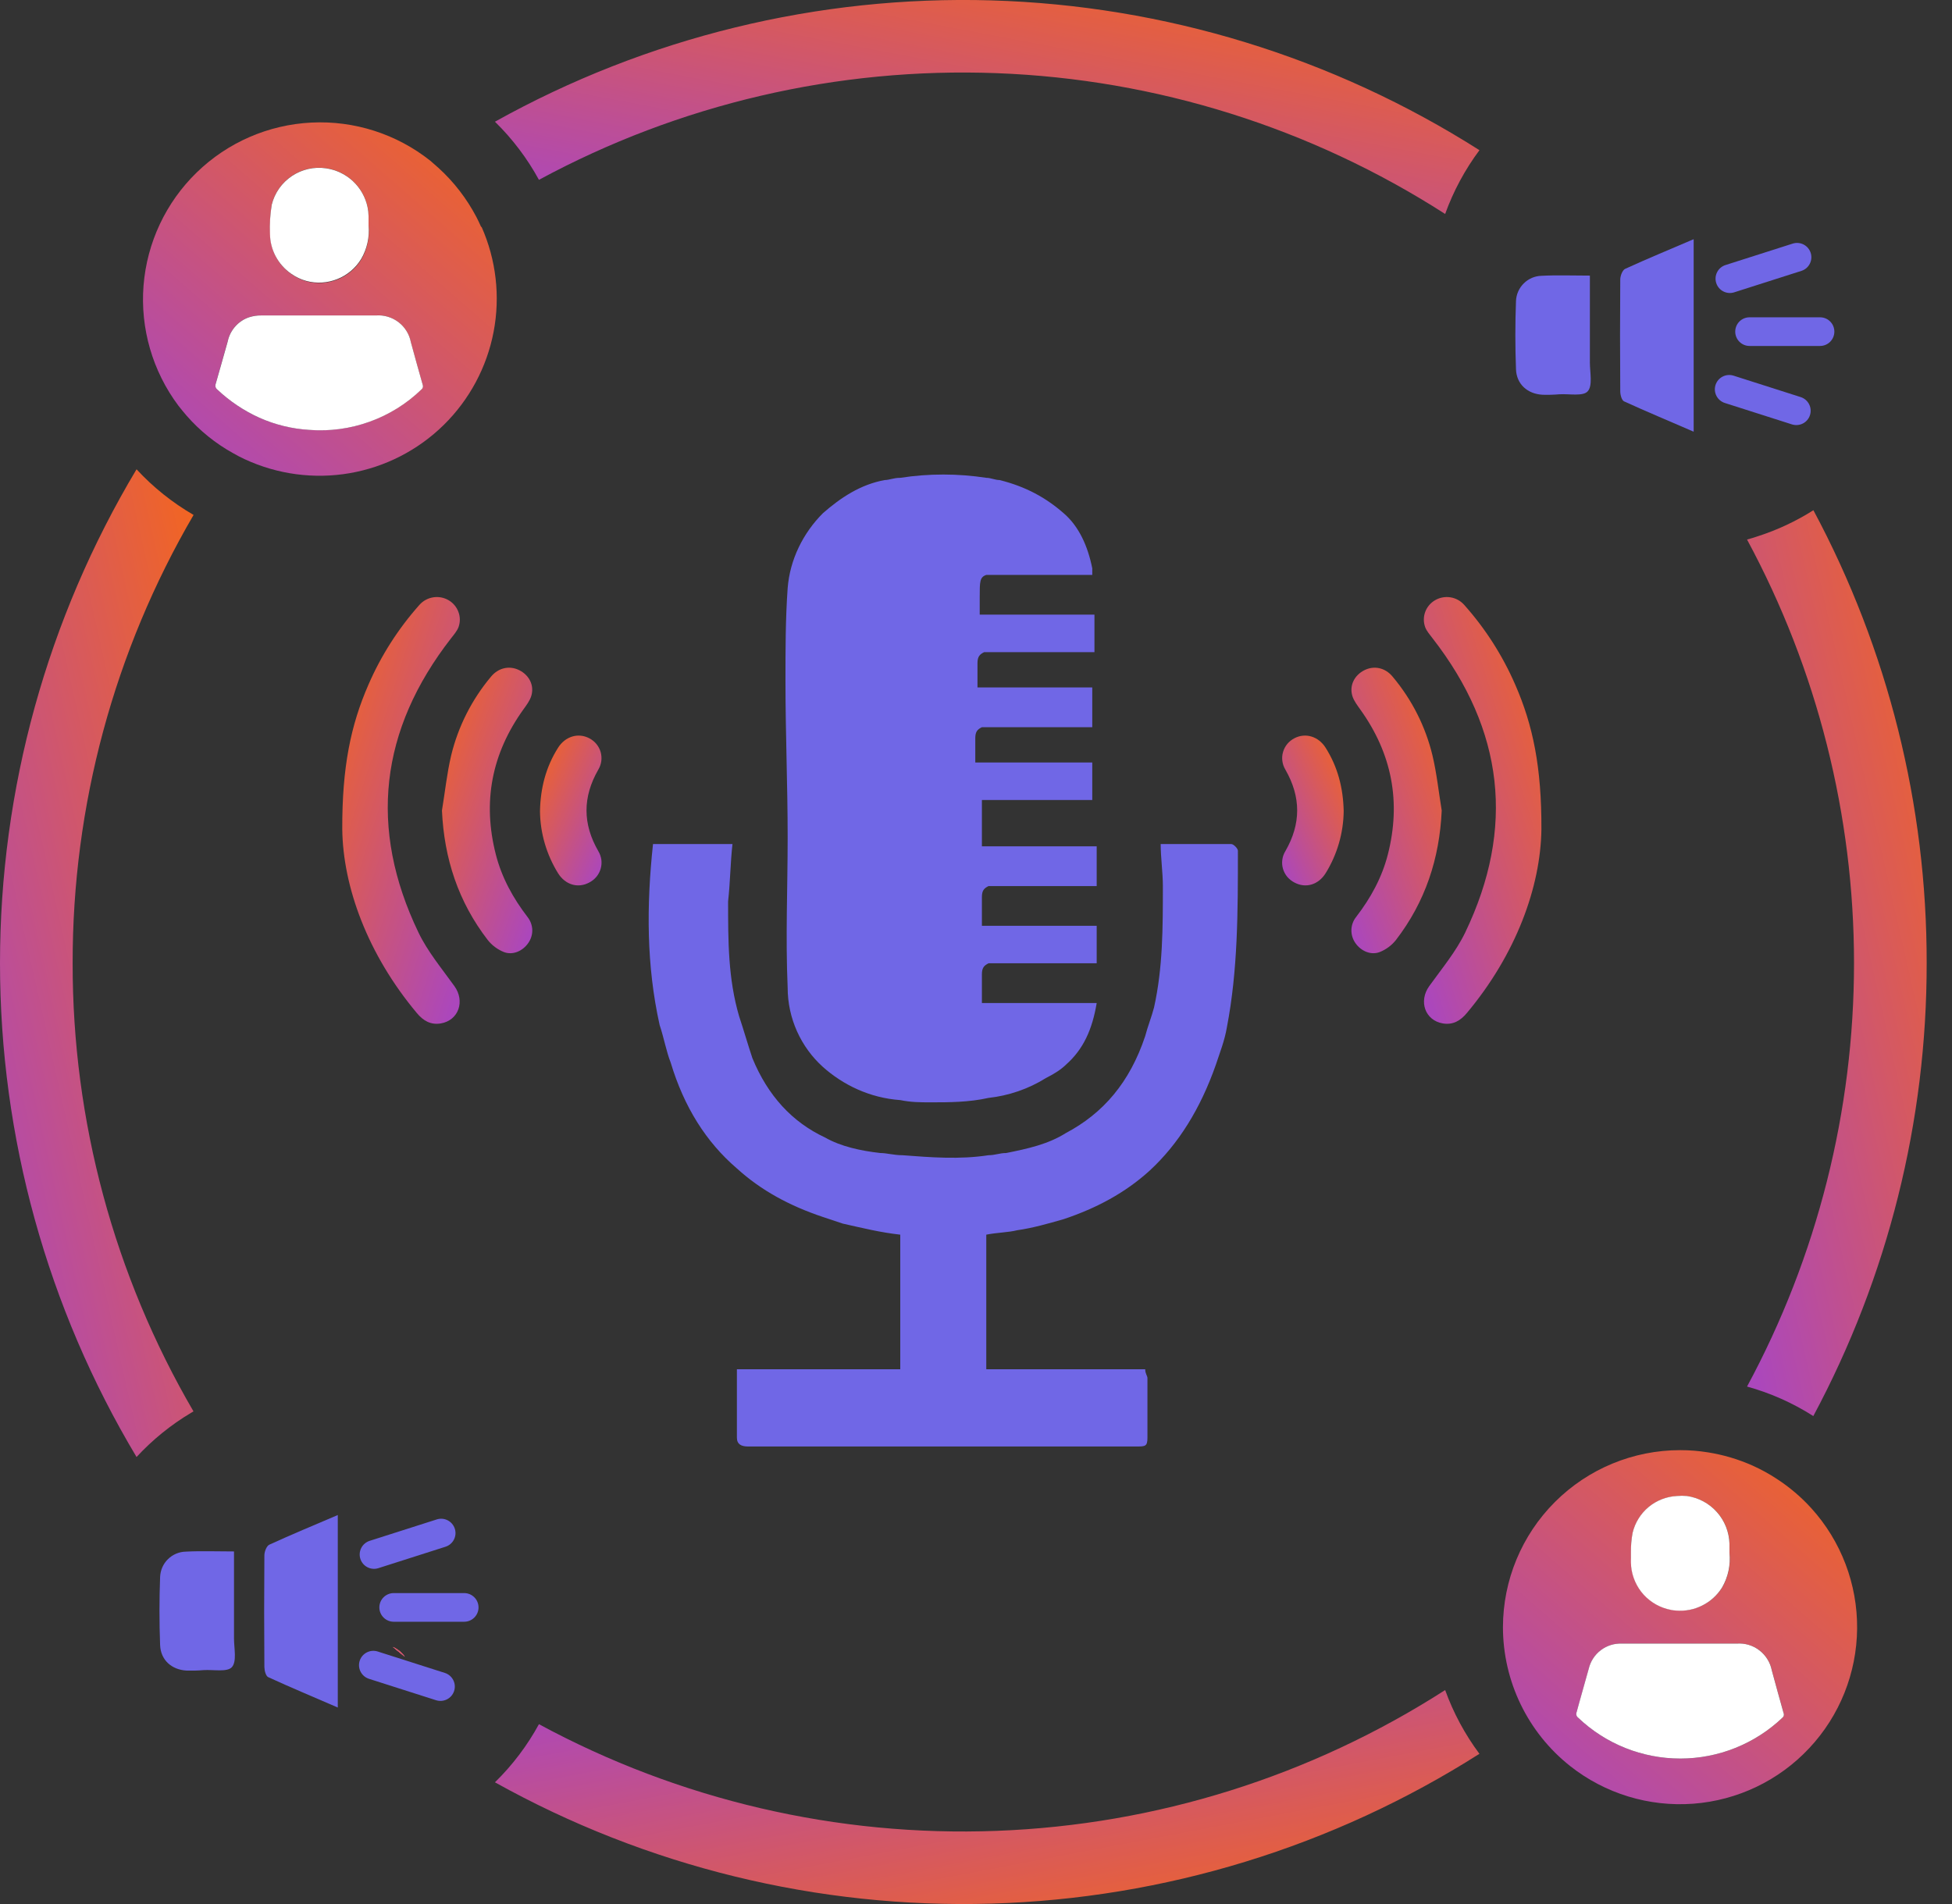
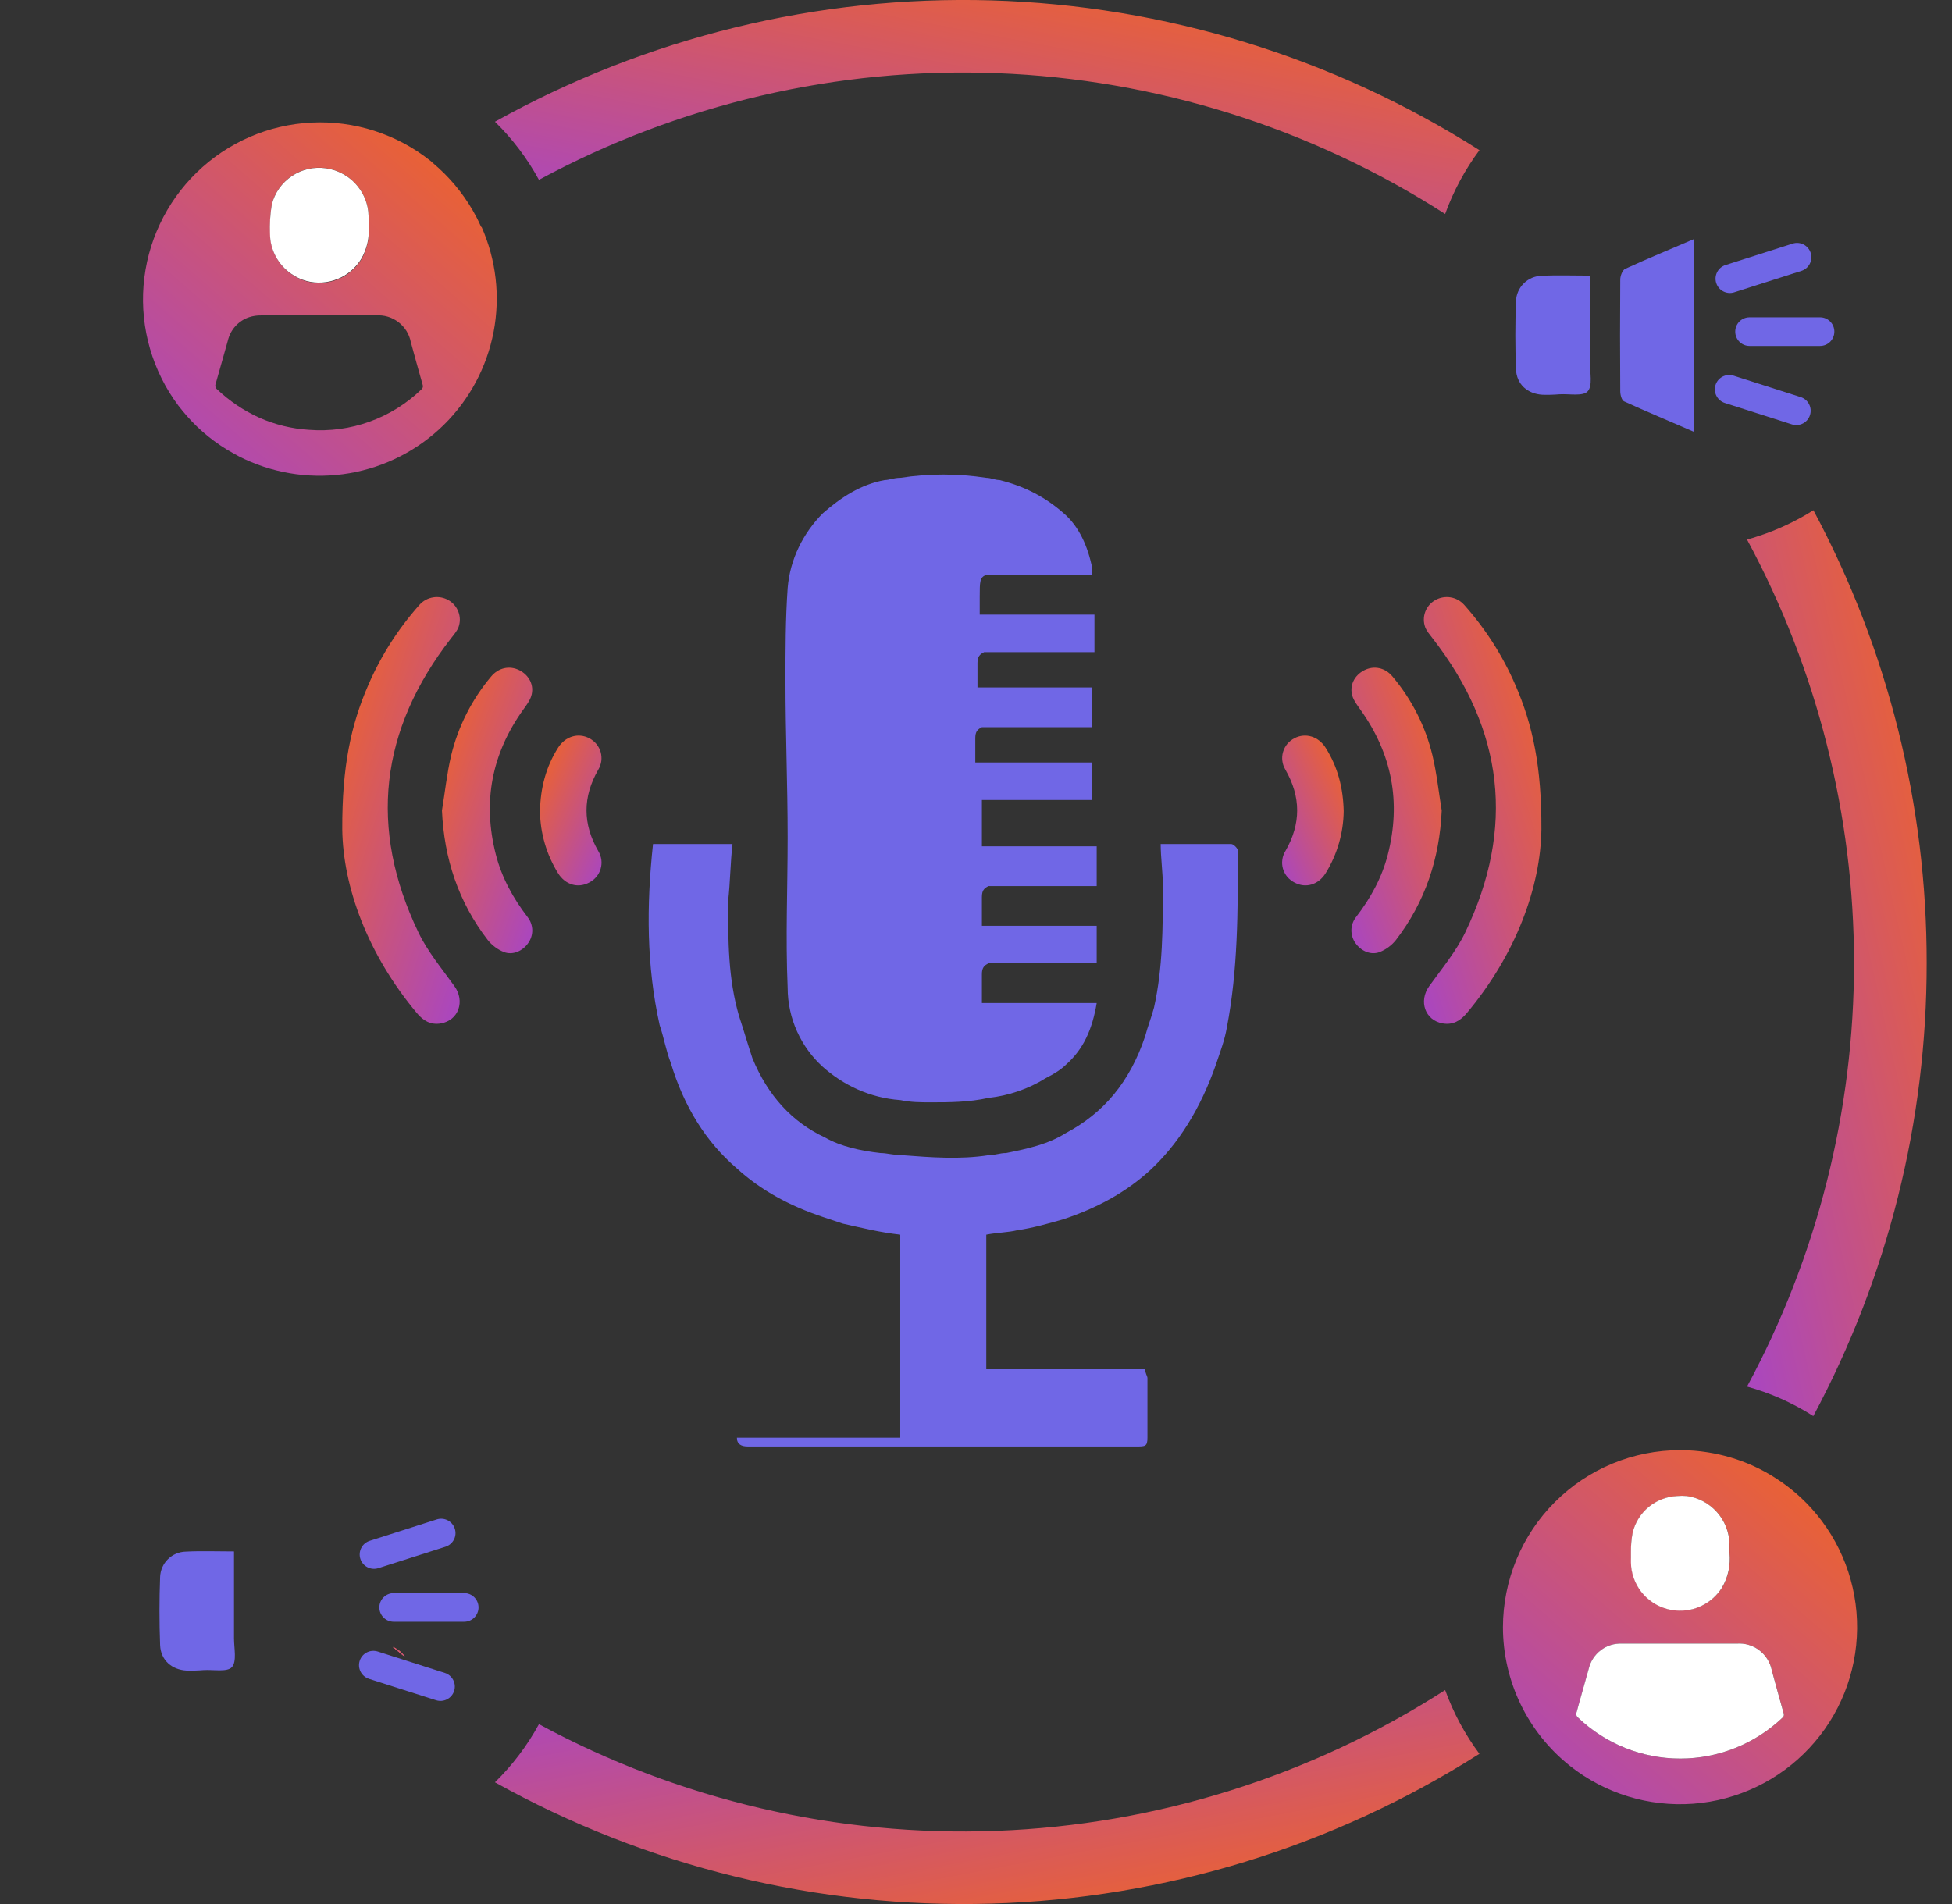
<svg xmlns="http://www.w3.org/2000/svg" width="41" height="40" viewBox="0 0 41 40" fill="none">
  <rect x="0" y="0" width="41" height="40" fill="#333333" stroke="none" />
  <path d="M31.076 3.153C30.771 3.562 30.527 4.015 30.354 4.495C27.535 2.684 24.283 1.663 20.935 1.537C17.587 1.41 14.267 2.184 11.32 3.778C11.074 3.327 10.763 2.916 10.396 2.557C13.578 0.783 17.179 -0.097 20.819 0.008C24.459 0.114 28.003 1.202 31.076 3.156V3.153Z" fill="url(#paint0_linear_12998_2373)" />
  <path d="M31.076 36.847C30.771 36.438 30.527 35.985 30.354 35.505C27.535 37.316 24.283 38.337 20.935 38.463C17.587 38.59 14.267 37.816 11.32 36.222C11.074 36.673 10.763 37.084 10.396 37.443C13.578 39.217 17.179 40.097 20.819 39.992C24.459 39.886 28.003 38.798 31.076 36.843V36.847Z" fill="url(#paint1_linear_12998_2373)" />
  <path d="M40.468 20.232C40.472 23.552 39.654 26.822 38.087 29.749C37.657 29.474 37.187 29.265 36.695 29.129C38.17 26.395 38.942 23.338 38.942 20.232C38.942 17.126 38.17 14.069 36.695 11.335C36.772 11.314 36.848 11.291 36.924 11.265C37.334 11.133 37.725 10.949 38.089 10.719C39.655 13.645 40.473 16.913 40.468 20.232Z" fill="url(#paint2_linear_12998_2373)" />
-   <path d="M1.526 20.234C1.521 23.542 2.397 26.793 4.064 29.651L4.013 29.681C3.588 29.934 3.203 30.247 2.868 30.609C0.991 27.474 0 23.888 0 20.234C0 16.58 0.991 12.995 2.868 9.859C3.217 10.237 3.621 10.56 4.066 10.818C2.398 13.675 1.521 16.925 1.526 20.234V20.234Z" fill="url(#paint3_linear_12998_2373)" />
  <path d="M8.252 34.6C8.336 34.67 8.417 34.737 8.501 34.804C8.438 34.715 8.352 34.644 8.252 34.6Z" fill="url(#paint4_linear_12998_2373)" />
  <path d="M8.501 34.804C8.417 34.737 8.336 34.67 8.252 34.6C8.352 34.644 8.438 34.715 8.501 34.804V34.804Z" fill="url(#paint5_linear_12998_2373)" />
  <path d="M10.107 4.77C10.076 4.7 10.043 4.63 10.008 4.562C9.805 4.175 9.537 3.825 9.214 3.531C9.157 3.479 9.099 3.43 9.04 3.378C8.332 2.815 7.443 2.53 6.54 2.575C5.637 2.62 4.781 2.992 4.133 3.622C3.484 4.252 3.087 5.097 3.015 5.998C2.944 6.899 3.204 7.796 3.745 8.52C3.802 8.593 3.86 8.663 3.919 8.732C4.197 9.05 4.528 9.317 4.897 9.521C4.977 9.567 5.058 9.61 5.142 9.648C5.829 9.967 6.597 10.069 7.343 9.941C8.09 9.812 8.779 9.459 9.32 8.928C9.86 8.397 10.226 7.714 10.368 6.97C10.51 6.226 10.421 5.456 10.114 4.764L10.107 4.77ZM5.708 4.297C5.769 4.051 5.92 3.836 6.131 3.695C6.342 3.554 6.597 3.497 6.848 3.534C7.059 3.563 7.256 3.657 7.412 3.803C7.568 3.948 7.676 4.138 7.72 4.347C7.733 4.409 7.74 4.473 7.741 4.536C7.741 4.602 7.741 4.666 7.741 4.73C7.769 4.981 7.715 5.234 7.588 5.452C7.471 5.642 7.296 5.789 7.089 5.871C6.882 5.954 6.654 5.967 6.439 5.91C6.324 5.878 6.216 5.827 6.12 5.757C5.985 5.665 5.874 5.541 5.797 5.396C5.719 5.252 5.678 5.091 5.676 4.927C5.663 4.716 5.674 4.505 5.708 4.297V4.297ZM8.854 8.178C8.543 8.48 8.171 8.711 7.764 8.858C7.357 9.005 6.923 9.064 6.491 9.03C6.129 9.008 5.774 8.921 5.442 8.773C5.118 8.626 4.821 8.426 4.562 8.181C4.544 8.168 4.531 8.149 4.526 8.127C4.52 8.106 4.521 8.083 4.53 8.062C4.615 7.771 4.694 7.476 4.778 7.183C4.78 7.173 4.783 7.163 4.786 7.154C4.813 7.041 4.868 6.936 4.946 6.85C5.025 6.764 5.124 6.699 5.235 6.663C5.315 6.637 5.398 6.625 5.482 6.626C5.888 6.626 6.296 6.626 6.703 6.626H7.894C8.064 6.613 8.233 6.663 8.368 6.767C8.504 6.87 8.597 7.02 8.629 7.188C8.712 7.493 8.793 7.786 8.878 8.084C8.884 8.1 8.885 8.118 8.881 8.135C8.876 8.152 8.867 8.167 8.854 8.178V8.178Z" fill="url(#paint6_linear_12998_2373)" />
  <path d="M8.252 34.6C8.336 34.67 8.417 34.737 8.501 34.804C8.438 34.715 8.352 34.644 8.252 34.6Z" fill="url(#paint7_linear_12998_2373)" />
  <path d="M8.252 34.6C8.336 34.67 8.417 34.737 8.501 34.804C8.438 34.715 8.352 34.644 8.252 34.6Z" fill="url(#paint8_linear_12998_2373)" />
  <path d="M38.046 31.686C37.831 31.449 37.587 31.242 37.319 31.068C37.157 30.961 36.986 30.868 36.808 30.788C36.509 30.655 36.194 30.562 35.871 30.511C35.679 30.48 35.484 30.465 35.289 30.465C34.303 30.465 33.356 30.857 32.659 31.555C31.961 32.253 31.569 33.199 31.568 34.186C31.569 34.747 31.696 35.3 31.94 35.805C32.184 36.309 32.539 36.753 32.979 37.101C33.711 37.68 34.634 37.962 35.564 37.893C36.495 37.823 37.366 37.406 38.003 36.724C38.641 36.043 38.999 35.147 39.007 34.214C39.015 33.28 38.672 32.378 38.046 31.686V31.686ZM34.258 32.617C34.255 32.479 34.267 32.341 34.293 32.205C34.343 31.992 34.461 31.801 34.629 31.661C34.797 31.521 35.007 31.44 35.225 31.43C35.294 31.423 35.364 31.423 35.433 31.43C35.676 31.464 35.9 31.584 36.064 31.767C36.227 31.951 36.321 32.186 36.327 32.432V32.484C36.327 32.531 36.327 32.579 36.327 32.626C36.354 32.877 36.3 33.129 36.175 33.348C36.073 33.51 35.929 33.64 35.759 33.726C35.588 33.811 35.397 33.848 35.207 33.832C35.145 33.827 35.084 33.816 35.024 33.8C34.807 33.742 34.616 33.615 34.478 33.438C34.34 33.261 34.264 33.044 34.261 32.82C34.258 32.756 34.256 32.687 34.258 32.617ZM37.438 36.086C36.86 36.637 36.092 36.944 35.293 36.944C34.495 36.944 33.727 36.637 33.148 36.086C33.13 36.073 33.117 36.054 33.111 36.032C33.105 36.011 33.107 35.988 33.116 35.967C33.134 35.905 33.151 35.843 33.168 35.781C33.237 35.541 33.302 35.299 33.371 35.057C33.407 34.902 33.496 34.764 33.624 34.668C33.751 34.571 33.907 34.522 34.067 34.529H36.478C36.649 34.517 36.818 34.566 36.954 34.67C37.09 34.774 37.183 34.923 37.216 35.091C37.296 35.39 37.379 35.689 37.463 35.987C37.47 36.004 37.472 36.023 37.468 36.041C37.463 36.059 37.453 36.075 37.438 36.086Z" fill="url(#paint9_linear_12998_2373)" />
  <path d="M37.438 36.086C36.859 36.637 36.091 36.944 35.293 36.944C34.494 36.944 33.726 36.637 33.148 36.086C33.13 36.073 33.117 36.054 33.111 36.032C33.105 36.011 33.107 35.988 33.116 35.967C33.134 35.904 33.151 35.843 33.167 35.781C33.236 35.541 33.302 35.299 33.37 35.057C33.407 34.902 33.496 34.764 33.623 34.668C33.75 34.571 33.907 34.522 34.066 34.529H36.478C36.648 34.516 36.818 34.566 36.953 34.67C37.089 34.774 37.182 34.923 37.215 35.091C37.296 35.39 37.378 35.689 37.462 35.987C37.47 36.004 37.471 36.023 37.467 36.041C37.463 36.059 37.452 36.075 37.438 36.086Z" fill="white" />
  <path d="M36.17 33.352C36.069 33.513 35.925 33.644 35.754 33.729C35.584 33.815 35.393 33.851 35.202 33.835C35.141 33.831 35.079 33.82 35.019 33.803C34.803 33.745 34.611 33.618 34.473 33.441C34.336 33.264 34.259 33.047 34.256 32.823C34.256 32.755 34.256 32.686 34.256 32.616C34.254 32.478 34.266 32.34 34.291 32.204C34.341 31.991 34.459 31.8 34.627 31.66C34.796 31.52 35.005 31.439 35.224 31.428C35.293 31.422 35.362 31.422 35.431 31.428C35.675 31.463 35.898 31.582 36.062 31.766C36.226 31.95 36.319 32.185 36.326 32.431V32.483C36.326 32.53 36.326 32.578 36.326 32.625C36.352 32.877 36.298 33.132 36.17 33.352V33.352Z" fill="white" />
  <path d="M8.501 34.804C8.417 34.737 8.336 34.67 8.252 34.6C8.352 34.644 8.438 34.715 8.501 34.804V34.804Z" fill="url(#paint10_linear_12998_2373)" />
-   <path d="M8.855 8.179C8.544 8.481 8.173 8.712 7.765 8.859C7.358 9.006 6.924 9.065 6.492 9.031C6.13 9.009 5.775 8.922 5.444 8.774C5.12 8.627 4.822 8.427 4.563 8.182C4.545 8.169 4.533 8.15 4.527 8.128C4.521 8.107 4.523 8.084 4.531 8.063C4.616 7.772 4.696 7.477 4.78 7.184C4.781 7.174 4.784 7.165 4.787 7.155C4.814 7.042 4.869 6.937 4.948 6.851C5.026 6.765 5.125 6.7 5.236 6.664C5.316 6.639 5.399 6.626 5.483 6.627C5.889 6.627 6.297 6.627 6.704 6.627H7.895C8.065 6.614 8.234 6.664 8.37 6.768C8.505 6.871 8.598 7.021 8.63 7.189C8.713 7.494 8.794 7.787 8.879 8.085C8.885 8.101 8.886 8.119 8.882 8.136C8.878 8.153 8.868 8.168 8.855 8.179V8.179Z" fill="white" />
  <path d="M7.584 5.444C7.467 5.634 7.292 5.781 7.085 5.863C6.878 5.946 6.65 5.96 6.435 5.902C6.32 5.871 6.212 5.819 6.115 5.75C5.98 5.657 5.87 5.533 5.792 5.388C5.715 5.244 5.673 5.083 5.671 4.919C5.661 4.712 5.674 4.504 5.708 4.3C5.769 4.053 5.92 3.839 6.131 3.698C6.342 3.557 6.597 3.499 6.848 3.536C7.059 3.566 7.256 3.66 7.412 3.805C7.568 3.951 7.676 4.141 7.72 4.35C7.733 4.412 7.74 4.475 7.741 4.539C7.741 4.605 7.741 4.669 7.741 4.733C7.765 4.981 7.71 5.23 7.584 5.444V5.444Z" fill="white" />
  <path d="M20.624 16.946V17.78H23.035V18.615H22.339C21.829 18.615 21.319 18.615 20.856 18.615C20.809 18.615 20.763 18.615 20.763 18.615C20.67 18.661 20.624 18.707 20.624 18.846C20.624 19.032 20.624 19.217 20.624 19.449H23.035V20.237C22.942 20.237 22.849 20.237 22.803 20.237H22.386C21.876 20.237 21.366 20.237 20.902 20.237C20.856 20.237 20.809 20.237 20.763 20.237C20.67 20.284 20.624 20.33 20.624 20.469C20.624 20.654 20.624 20.84 20.624 21.072H23.035C22.942 21.628 22.756 22.045 22.386 22.37C22.293 22.462 22.154 22.555 21.968 22.648C21.598 22.88 21.18 23.019 20.763 23.065C20.346 23.158 19.929 23.158 19.558 23.158C19.326 23.158 19.14 23.158 18.909 23.111C18.26 23.065 17.703 22.787 17.286 22.416C16.823 21.999 16.544 21.396 16.544 20.747C16.498 19.681 16.544 18.661 16.544 17.595C16.544 16.482 16.498 15.416 16.498 14.303C16.498 13.654 16.498 13.005 16.544 12.356C16.591 11.754 16.869 11.197 17.286 10.78C17.657 10.456 18.074 10.177 18.584 10.085C18.677 10.085 18.77 10.038 18.909 10.038C19.511 9.946 20.114 9.946 20.717 10.038C20.809 10.038 20.902 10.085 20.995 10.085C21.551 10.224 21.968 10.456 22.339 10.78C22.664 11.058 22.849 11.475 22.942 11.939V11.985C22.942 11.985 22.942 12.032 22.942 12.078H21.041C20.902 12.078 20.763 12.078 20.717 12.078C20.578 12.124 20.578 12.217 20.578 12.542C20.578 12.634 20.578 12.773 20.578 12.912H22.988V13.701H22.293C21.783 13.701 21.273 13.701 20.809 13.701C20.763 13.701 20.717 13.701 20.67 13.701C20.578 13.747 20.531 13.793 20.531 13.932C20.531 14.118 20.531 14.257 20.531 14.442H22.942V15.277C22.849 15.277 22.756 15.277 22.664 15.277H22.247C21.736 15.277 21.227 15.277 20.763 15.277C20.717 15.277 20.67 15.277 20.624 15.277C20.531 15.323 20.485 15.37 20.485 15.509C20.485 15.694 20.485 15.833 20.485 16.018H22.942V16.807H20.624V16.946Z" fill="#7067E6" />
-   <path d="M25.77 21.58C25.723 21.858 25.63 22.09 25.538 22.368C25.213 23.295 24.75 24.037 24.147 24.593C23.637 25.057 23.034 25.381 22.339 25.613C22.015 25.706 21.69 25.799 21.366 25.845C21.18 25.892 20.948 25.892 20.716 25.938V28.766H24.054C24.054 28.858 24.101 28.905 24.101 28.951C24.101 29.368 24.101 29.786 24.101 30.203C24.101 30.388 24.054 30.388 23.869 30.388C22.803 30.388 21.783 30.388 20.716 30.388H18.909C18.352 30.388 17.842 30.388 17.286 30.388C16.776 30.388 16.266 30.388 15.71 30.388C15.571 30.388 15.478 30.342 15.478 30.203C15.478 29.739 15.478 29.276 15.478 28.766H18.909V25.938C18.491 25.892 18.12 25.799 17.703 25.706C17.564 25.66 17.425 25.613 17.286 25.567C16.591 25.335 15.988 25.011 15.478 24.547C14.829 23.991 14.365 23.249 14.087 22.322C13.995 22.09 13.948 21.812 13.855 21.534C13.577 20.282 13.577 19.03 13.716 17.732H15.385C15.339 18.15 15.339 18.52 15.293 18.938C15.293 19.772 15.293 20.56 15.524 21.348C15.617 21.627 15.71 21.951 15.803 22.229C16.127 23.017 16.637 23.574 17.332 23.898C17.657 24.084 18.074 24.176 18.491 24.223C18.63 24.223 18.769 24.269 18.955 24.269C19.558 24.315 20.16 24.362 20.763 24.269C20.902 24.269 20.995 24.223 21.134 24.223C21.597 24.13 22.015 24.037 22.385 23.805C23.173 23.388 23.73 22.739 24.054 21.766C24.101 21.58 24.193 21.348 24.24 21.163C24.425 20.328 24.425 19.494 24.425 18.613C24.425 18.335 24.379 18.011 24.379 17.732C24.889 17.732 25.399 17.732 25.862 17.732C25.909 17.732 26.001 17.825 26.001 17.872C26.001 19.169 26.001 20.375 25.77 21.58Z" fill="#7067E6" />
+   <path d="M25.77 21.58C25.723 21.858 25.63 22.09 25.538 22.368C25.213 23.295 24.75 24.037 24.147 24.593C23.637 25.057 23.034 25.381 22.339 25.613C22.015 25.706 21.69 25.799 21.366 25.845C21.18 25.892 20.948 25.892 20.716 25.938V28.766H24.054C24.054 28.858 24.101 28.905 24.101 28.951C24.101 29.368 24.101 29.786 24.101 30.203C24.101 30.388 24.054 30.388 23.869 30.388C22.803 30.388 21.783 30.388 20.716 30.388H18.909C18.352 30.388 17.842 30.388 17.286 30.388C16.776 30.388 16.266 30.388 15.71 30.388C15.571 30.388 15.478 30.342 15.478 30.203H18.909V25.938C18.491 25.892 18.12 25.799 17.703 25.706C17.564 25.66 17.425 25.613 17.286 25.567C16.591 25.335 15.988 25.011 15.478 24.547C14.829 23.991 14.365 23.249 14.087 22.322C13.995 22.09 13.948 21.812 13.855 21.534C13.577 20.282 13.577 19.03 13.716 17.732H15.385C15.339 18.15 15.339 18.52 15.293 18.938C15.293 19.772 15.293 20.56 15.524 21.348C15.617 21.627 15.71 21.951 15.803 22.229C16.127 23.017 16.637 23.574 17.332 23.898C17.657 24.084 18.074 24.176 18.491 24.223C18.63 24.223 18.769 24.269 18.955 24.269C19.558 24.315 20.16 24.362 20.763 24.269C20.902 24.269 20.995 24.223 21.134 24.223C21.597 24.13 22.015 24.037 22.385 23.805C23.173 23.388 23.73 22.739 24.054 21.766C24.101 21.58 24.193 21.348 24.24 21.163C24.425 20.328 24.425 19.494 24.425 18.613C24.425 18.335 24.379 18.011 24.379 17.732C24.889 17.732 25.399 17.732 25.862 17.732C25.909 17.732 26.001 17.825 26.001 17.872C26.001 19.169 26.001 20.375 25.77 21.58Z" fill="#7067E6" />
  <path d="M32.376 17.421C32.36 18.632 31.843 20.049 30.809 21.283C30.675 21.443 30.519 21.537 30.303 21.5C29.93 21.435 29.793 21.032 30.02 20.716C30.284 20.349 30.581 19.993 30.775 19.591C31.828 17.399 31.587 15.333 30.088 13.407C30.032 13.334 29.968 13.261 29.935 13.177C29.897 13.073 29.897 12.96 29.935 12.856C29.973 12.752 30.047 12.664 30.145 12.608C30.242 12.552 30.356 12.531 30.467 12.549C30.578 12.567 30.679 12.623 30.753 12.706C31.2 13.207 31.562 13.775 31.828 14.388C32.197 15.233 32.381 16.116 32.376 17.421Z" fill="url(#paint11_linear_12998_2373)" />
  <path d="M30.282 17.027C30.237 18.036 29.937 18.946 29.321 19.747C29.232 19.86 29.114 19.947 28.98 20.001C28.792 20.073 28.585 19.978 28.471 19.815C28.413 19.733 28.383 19.636 28.385 19.537C28.387 19.438 28.422 19.342 28.484 19.264C28.79 18.867 29.026 18.437 29.15 17.953C29.432 16.851 29.239 15.834 28.57 14.903C28.507 14.814 28.436 14.722 28.405 14.621C28.339 14.401 28.447 14.188 28.653 14.082C28.859 13.976 29.096 14.025 29.253 14.218C29.656 14.698 29.941 15.262 30.087 15.867C30.178 16.248 30.218 16.641 30.282 17.027Z" fill="url(#paint12_linear_12998_2373)" />
  <path d="M28.223 17.039C28.218 17.5 28.087 17.952 27.843 18.346C27.69 18.589 27.426 18.667 27.19 18.541C27.131 18.511 27.08 18.47 27.038 18.421C26.997 18.371 26.966 18.314 26.948 18.252C26.93 18.19 26.925 18.125 26.934 18.061C26.942 17.998 26.964 17.936 26.998 17.881C27.329 17.307 27.328 16.743 26.998 16.168C26.965 16.113 26.943 16.052 26.935 15.988C26.926 15.925 26.931 15.86 26.949 15.798C26.967 15.736 26.997 15.679 27.038 15.629C27.079 15.58 27.131 15.539 27.188 15.509C27.42 15.388 27.692 15.469 27.843 15.708C28.099 16.112 28.212 16.555 28.223 17.039Z" fill="url(#paint13_linear_12998_2373)" />
  <path d="M7.189 17.421C7.204 18.632 7.722 20.049 8.756 21.283C8.889 21.443 9.046 21.537 9.261 21.5C9.634 21.435 9.772 21.032 9.544 20.716C9.281 20.349 8.983 19.993 8.79 19.591C7.737 17.399 7.977 15.333 9.476 13.407C9.533 13.334 9.597 13.261 9.63 13.177C9.668 13.073 9.668 12.96 9.629 12.856C9.591 12.752 9.517 12.664 9.42 12.608C9.323 12.552 9.209 12.531 9.098 12.549C8.986 12.567 8.885 12.623 8.811 12.706C8.365 13.207 8.002 13.775 7.737 14.388C7.368 15.233 7.184 16.116 7.189 17.421Z" fill="url(#paint14_linear_12998_2373)" />
  <path d="M9.283 17.027C9.328 18.036 9.627 18.946 10.244 19.747C10.333 19.86 10.45 19.947 10.584 20.001C10.773 20.073 10.979 19.978 11.093 19.815C11.152 19.733 11.182 19.636 11.18 19.537C11.177 19.438 11.142 19.342 11.08 19.264C10.775 18.867 10.539 18.437 10.415 17.953C10.132 16.851 10.325 15.834 10.994 14.903C11.058 14.814 11.128 14.722 11.159 14.621C11.226 14.401 11.118 14.188 10.912 14.082C10.706 13.976 10.469 14.025 10.311 14.218C9.909 14.698 9.624 15.262 9.477 15.867C9.387 16.248 9.347 16.641 9.283 17.027Z" fill="url(#paint15_linear_12998_2373)" />
  <path d="M11.342 17.039C11.346 17.5 11.478 17.952 11.722 18.346C11.875 18.589 12.139 18.667 12.375 18.541C12.433 18.511 12.485 18.47 12.526 18.421C12.568 18.371 12.598 18.314 12.616 18.252C12.634 18.19 12.639 18.125 12.631 18.061C12.622 17.998 12.6 17.936 12.567 17.881C12.236 17.307 12.237 16.743 12.567 16.168C12.6 16.113 12.621 16.052 12.63 15.988C12.638 15.925 12.633 15.86 12.616 15.798C12.598 15.736 12.567 15.679 12.526 15.629C12.485 15.58 12.434 15.539 12.376 15.509C12.145 15.388 11.873 15.469 11.722 15.708C11.466 16.112 11.352 16.555 11.342 17.039Z" fill="url(#paint16_linear_12998_2373)" />
  <path d="M35.574 5.025V9.069C35.066 8.848 34.586 8.649 34.112 8.432C34.062 8.409 34.032 8.294 34.032 8.221C34.026 7.439 34.026 6.656 34.032 5.873C34.032 5.796 34.077 5.675 34.135 5.648C34.602 5.434 35.076 5.239 35.574 5.025Z" fill="#7067E6" />
  <path d="M33.394 5.79C33.394 6.422 33.394 7.017 33.394 7.613C33.394 7.823 33.456 8.1 33.349 8.22C33.252 8.331 32.962 8.271 32.756 8.283C32.637 8.293 32.518 8.297 32.399 8.293C32.085 8.276 31.853 8.072 31.842 7.757C31.824 7.28 31.824 6.802 31.842 6.325C31.847 6.185 31.906 6.052 32.006 5.953C32.106 5.854 32.24 5.797 32.38 5.794C32.701 5.777 33.022 5.79 33.394 5.79Z" fill="#7067E6" />
  <path d="M36.748 7.268H38.228C38.395 7.268 38.529 7.133 38.529 6.967C38.529 6.8 38.395 6.666 38.228 6.666H36.748C36.582 6.666 36.447 6.8 36.447 6.967C36.447 7.133 36.582 7.268 36.748 7.268Z" fill="#7067E6" />
  <path d="M36.426 6.141L37.836 5.691C37.995 5.641 38.082 5.471 38.032 5.313C37.981 5.154 37.812 5.067 37.653 5.118L36.243 5.568C36.085 5.618 35.997 5.788 36.048 5.946C36.098 6.104 36.268 6.192 36.426 6.141Z" fill="#7067E6" />
  <path d="M37.822 8.342L36.412 7.892C36.253 7.842 36.084 7.929 36.033 8.088C35.983 8.246 36.07 8.415 36.229 8.466L37.639 8.916C37.797 8.966 37.967 8.879 38.017 8.721C38.068 8.562 37.98 8.393 37.822 8.342Z" fill="#7067E6" />
-   <path d="M7.095 31.828V35.872C6.587 35.651 6.107 35.452 5.634 35.234C5.584 35.212 5.554 35.096 5.553 35.023C5.547 34.241 5.547 33.459 5.553 32.676C5.553 32.599 5.598 32.478 5.657 32.451C6.124 32.237 6.597 32.041 7.095 31.828Z" fill="#7067E6" />
  <path d="M4.915 32.593C4.915 33.225 4.915 33.819 4.915 34.416C4.915 34.625 4.978 34.903 4.871 35.023C4.773 35.133 4.484 35.073 4.277 35.086C4.159 35.096 4.039 35.099 3.92 35.096C3.606 35.079 3.375 34.875 3.363 34.56C3.345 34.083 3.345 33.605 3.363 33.128C3.369 32.987 3.427 32.854 3.527 32.756C3.627 32.657 3.761 32.6 3.902 32.597C4.222 32.58 4.543 32.593 4.915 32.593Z" fill="#7067E6" />
  <path d="M8.27 34.07H9.75C9.916 34.07 10.051 33.935 10.051 33.769C10.051 33.603 9.916 33.468 9.75 33.468H8.27C8.103 33.468 7.968 33.603 7.968 33.769C7.968 33.935 8.103 34.07 8.27 34.07Z" fill="#7067E6" />
  <path d="M7.948 32.944L9.358 32.494C9.516 32.443 9.604 32.274 9.553 32.116C9.502 31.957 9.333 31.87 9.175 31.92L7.765 32.37C7.606 32.421 7.519 32.59 7.569 32.749C7.62 32.907 7.789 32.995 7.948 32.944Z" fill="#7067E6" />
  <path d="M9.343 35.145L7.933 34.695C7.775 34.645 7.606 34.732 7.555 34.89C7.504 35.049 7.592 35.218 7.75 35.269L9.16 35.719C9.319 35.769 9.488 35.682 9.539 35.523C9.589 35.365 9.502 35.196 9.343 35.145Z" fill="#7067E6" />
  <defs>
    <linearGradient id="paint0_linear_12998_2373" x1="28.629" y1="-0.26" x2="27.205" y2="7.268" gradientUnits="userSpaceOnUse">
      <stop stop-color="#F26522" />
      <stop offset="1" stop-color="#AB47BC" />
    </linearGradient>
    <linearGradient id="paint1_linear_12998_2373" x1="28.629" y1="40.26" x2="27.205" y2="32.732" gradientUnits="userSpaceOnUse">
      <stop stop-color="#F26522" />
      <stop offset="1" stop-color="#AB47BC" />
    </linearGradient>
    <linearGradient id="paint2_linear_12998_2373" x1="40.022" y1="9.618" x2="32.873" y2="11.246" gradientUnits="userSpaceOnUse">
      <stop stop-color="#F26522" />
      <stop offset="1" stop-color="#AB47BC" />
    </linearGradient>
    <linearGradient id="paint3_linear_12998_2373" x1="3.585" y1="8.659" x2="-4.128" y2="10.396" gradientUnits="userSpaceOnUse">
      <stop stop-color="#F26522" />
      <stop offset="1" stop-color="#AB47BC" />
    </linearGradient>
    <linearGradient id="paint4_linear_12998_2373" x1="8.471" y1="34.588" x2="8.303" y2="34.822" gradientUnits="userSpaceOnUse">
      <stop stop-color="#F26522" />
      <stop offset="1" stop-color="#AB47BC" />
    </linearGradient>
    <linearGradient id="paint5_linear_12998_2373" x1="8.471" y1="34.588" x2="8.303" y2="34.822" gradientUnits="userSpaceOnUse">
      <stop stop-color="#F26522" />
      <stop offset="1" stop-color="#AB47BC" />
    </linearGradient>
    <linearGradient id="paint6_linear_12998_2373" x1="9.555" y1="2.141" x2="3.177" y2="9.473" gradientUnits="userSpaceOnUse">
      <stop stop-color="#F26522" />
      <stop offset="1" stop-color="#AB47BC" />
    </linearGradient>
    <linearGradient id="paint7_linear_12998_2373" x1="8.471" y1="34.588" x2="8.303" y2="34.822" gradientUnits="userSpaceOnUse">
      <stop stop-color="#F26522" />
      <stop offset="1" stop-color="#AB47BC" />
    </linearGradient>
    <linearGradient id="paint8_linear_12998_2373" x1="8.471" y1="34.588" x2="8.303" y2="34.822" gradientUnits="userSpaceOnUse">
      <stop stop-color="#F26522" />
      <stop offset="1" stop-color="#AB47BC" />
    </linearGradient>
    <linearGradient id="paint9_linear_12998_2373" x1="38.127" y1="30.035" x2="31.737" y2="37.377" gradientUnits="userSpaceOnUse">
      <stop stop-color="#F26522" />
      <stop offset="1" stop-color="#AB47BC" />
    </linearGradient>
    <linearGradient id="paint10_linear_12998_2373" x1="8.471" y1="34.588" x2="8.303" y2="34.822" gradientUnits="userSpaceOnUse">
      <stop stop-color="#F26522" />
      <stop offset="1" stop-color="#AB47BC" />
    </linearGradient>
    <linearGradient id="paint11_linear_12998_2373" x1="32.084" y1="12.024" x2="27.61" y2="13.441" gradientUnits="userSpaceOnUse">
      <stop stop-color="#F26522" />
      <stop offset="1" stop-color="#AB47BC" />
    </linearGradient>
    <linearGradient id="paint12_linear_12998_2373" x1="30.057" y1="13.68" x2="26.718" y2="14.894" gradientUnits="userSpaceOnUse">
      <stop stop-color="#F26522" />
      <stop offset="1" stop-color="#AB47BC" />
    </linearGradient>
    <linearGradient id="paint13_linear_12998_2373" x1="28.07" y1="15.271" x2="25.962" y2="16.266" gradientUnits="userSpaceOnUse">
      <stop stop-color="#F26522" />
      <stop offset="1" stop-color="#AB47BC" />
    </linearGradient>
    <linearGradient id="paint14_linear_12998_2373" x1="7.481" y1="12.024" x2="11.955" y2="13.441" gradientUnits="userSpaceOnUse">
      <stop stop-color="#F26522" />
      <stop offset="1" stop-color="#AB47BC" />
    </linearGradient>
    <linearGradient id="paint15_linear_12998_2373" x1="9.507" y1="13.68" x2="12.847" y2="14.894" gradientUnits="userSpaceOnUse">
      <stop stop-color="#F26522" />
      <stop offset="1" stop-color="#AB47BC" />
    </linearGradient>
    <linearGradient id="paint16_linear_12998_2373" x1="11.495" y1="15.271" x2="13.602" y2="16.266" gradientUnits="userSpaceOnUse">
      <stop stop-color="#F26522" />
      <stop offset="1" stop-color="#AB47BC" />
    </linearGradient>
  </defs>
</svg>